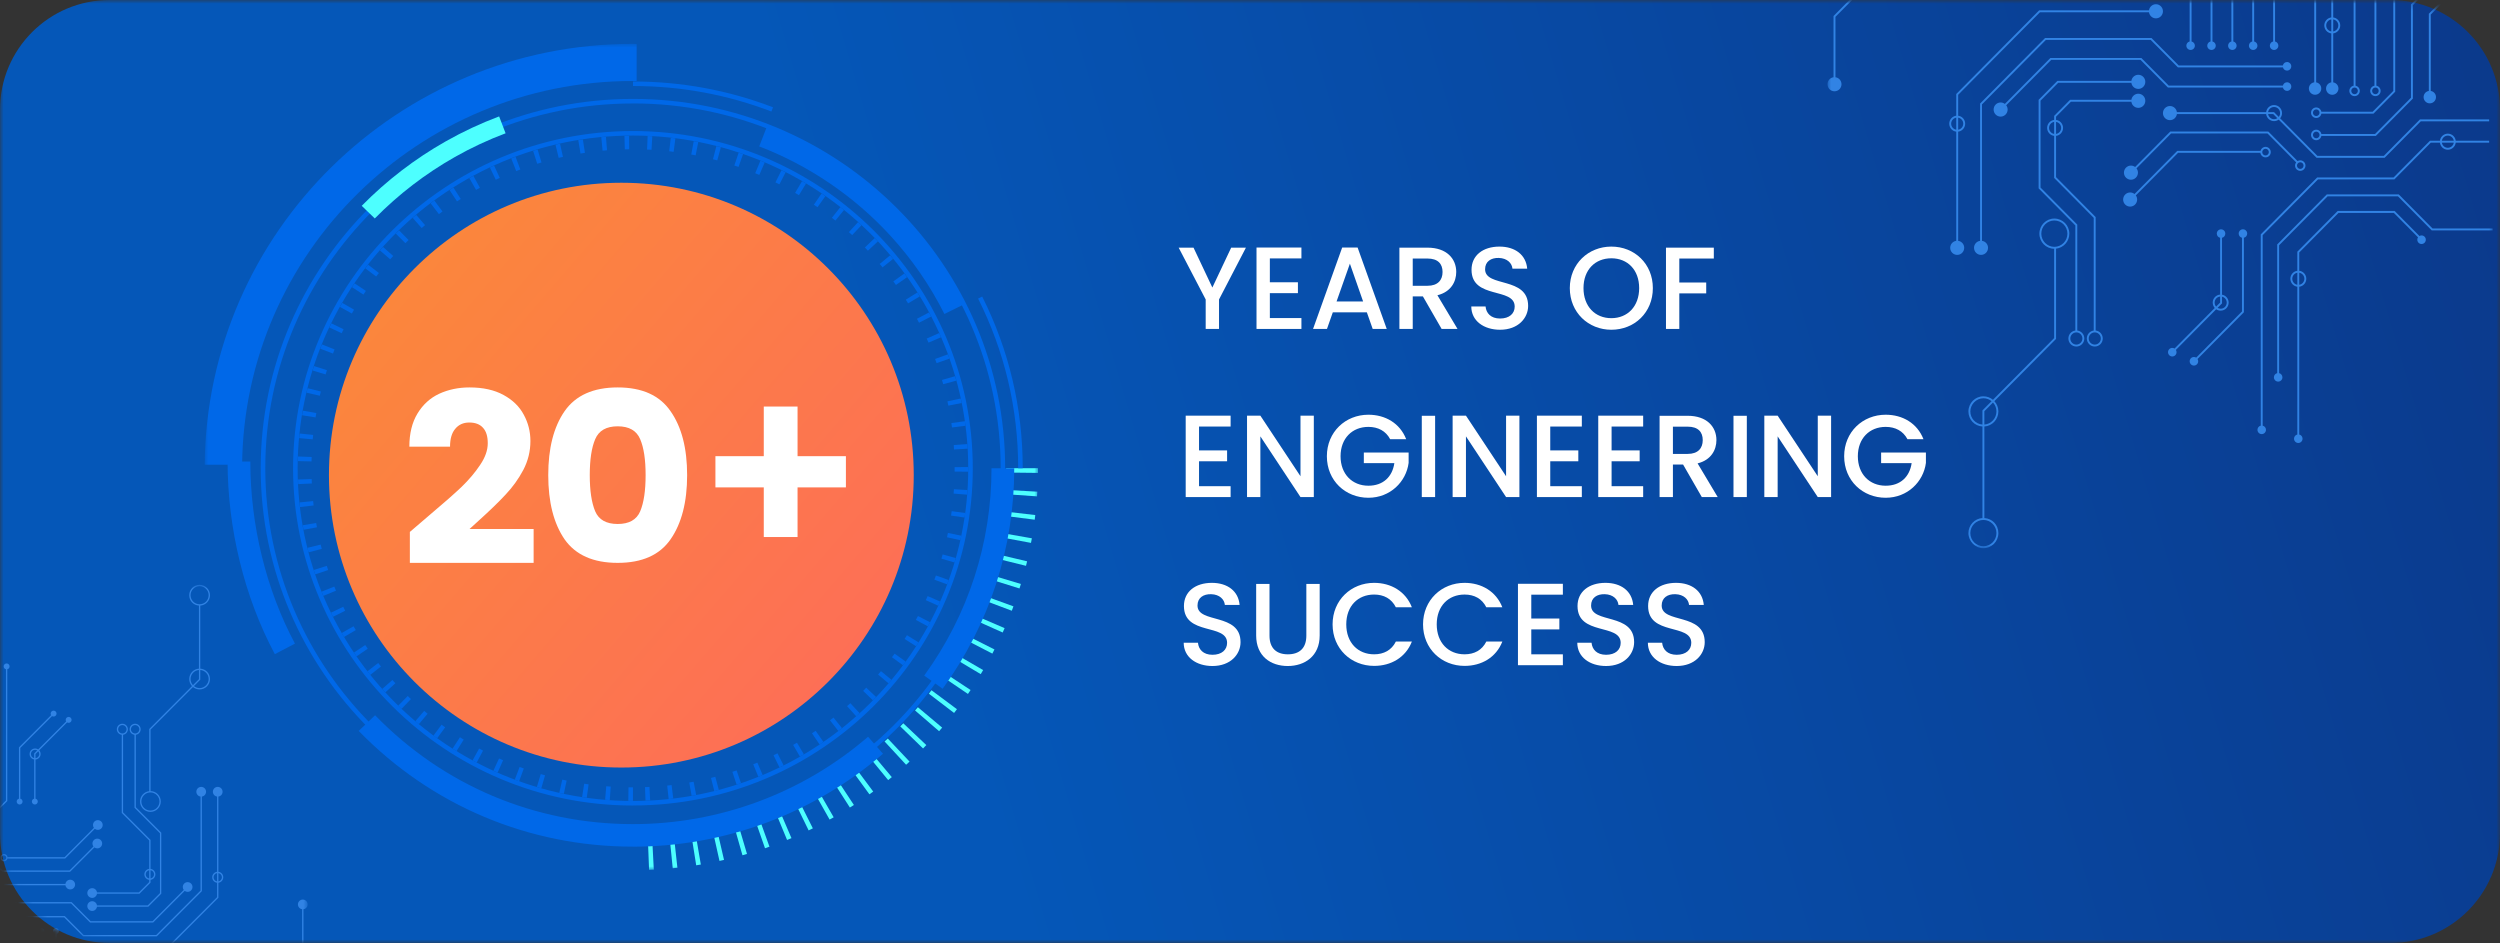
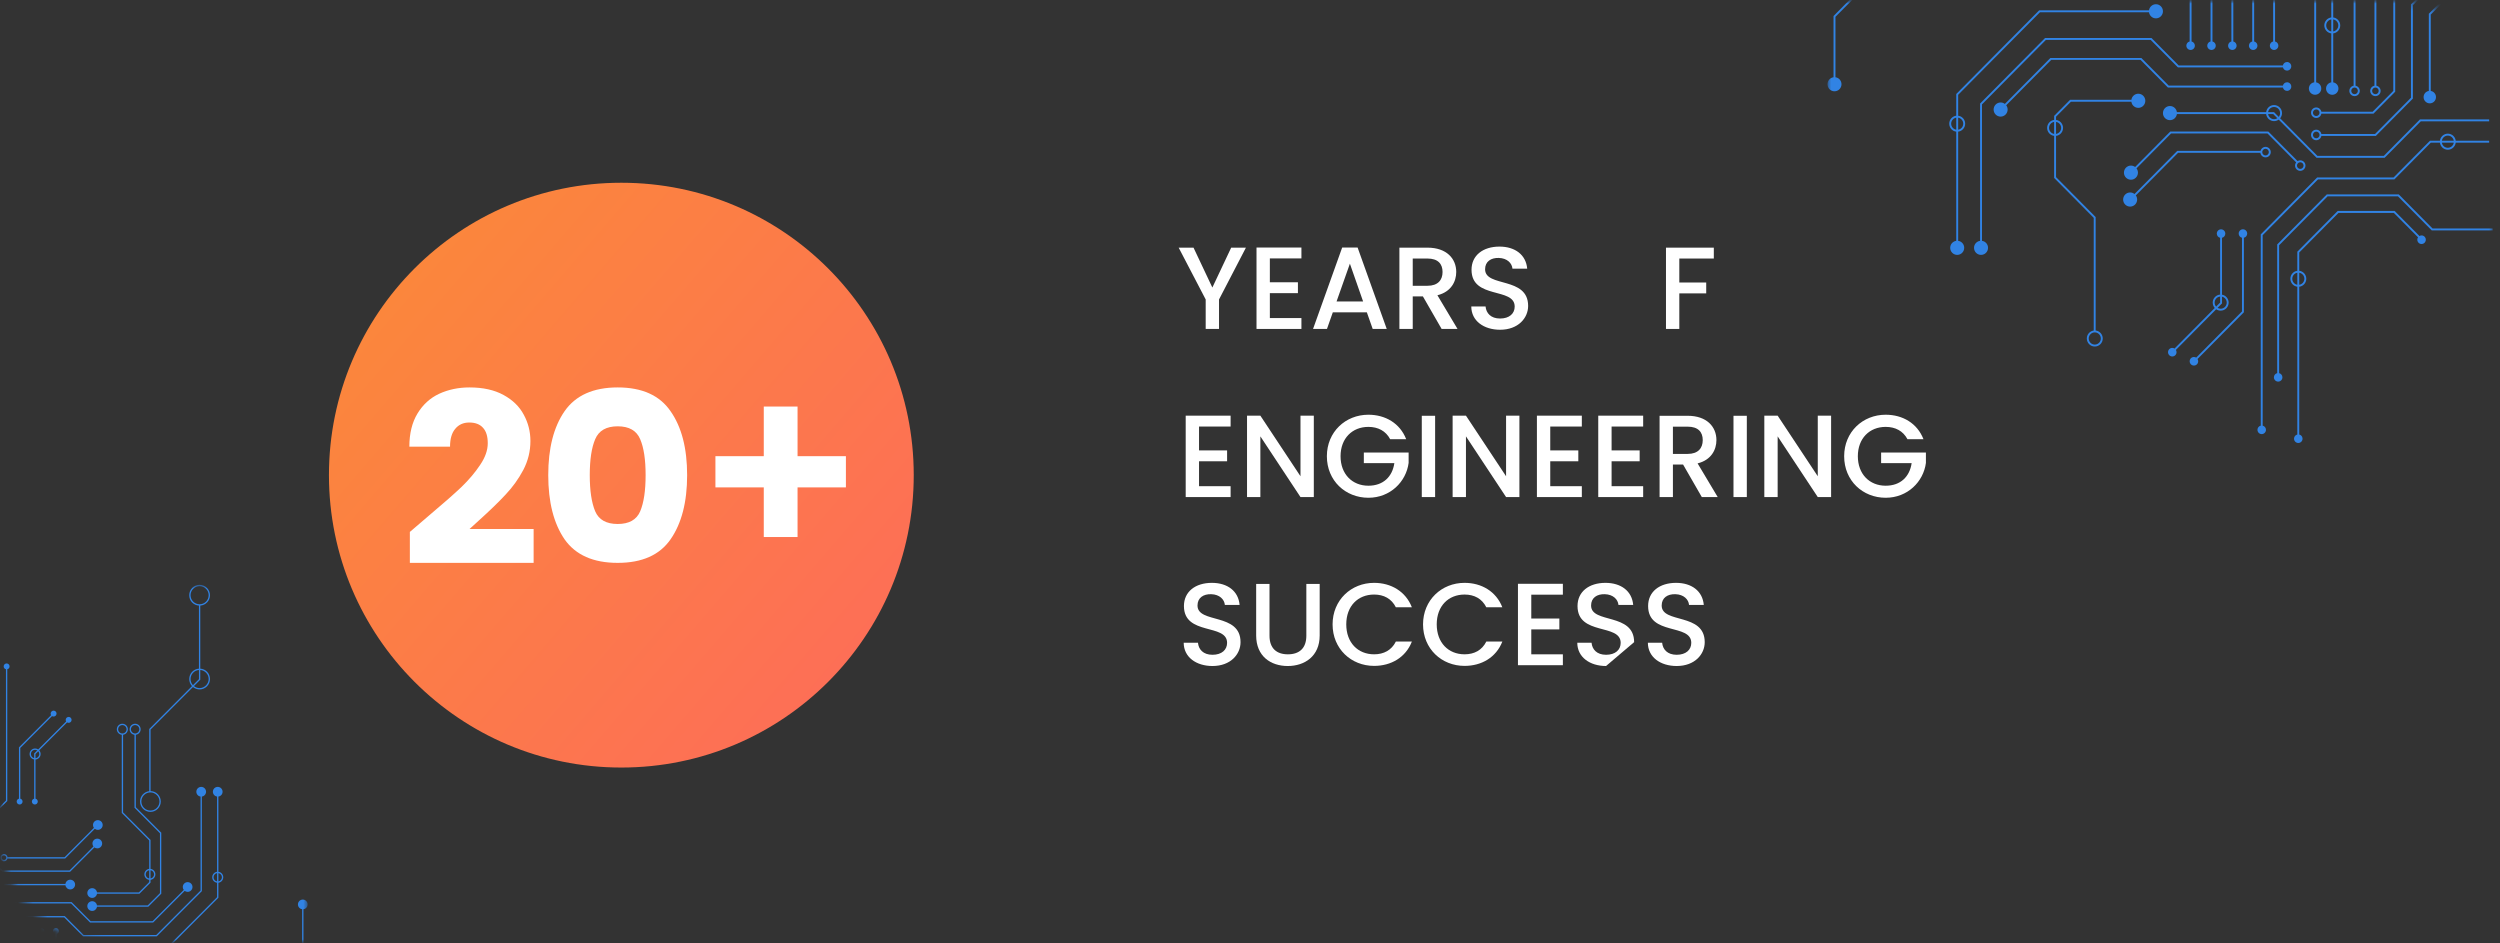
<svg xmlns="http://www.w3.org/2000/svg" width="342" height="129" viewBox="0 0 342 129" fill="none">
  <rect x="0" y="0" width="342" height="129" fill="#333333" stroke="none" />
  <g clip-path="url(#clip0_5166_3440)">
    <mask id="mask0_5166_3440" style="mask-type:luminance" maskUnits="userSpaceOnUse" x="0" y="0" width="342" height="129">
      <path d="M342 0H0V129H342V0Z" fill="white" />
    </mask>
    <g mask="url(#mask0_5166_3440)">
-       <path d="M0 15C0 6.716 6.716 0 15 0H327C335.284 0 342 6.716 342 15V114C342 122.284 335.284 129 327 129H15C6.716 129 0 122.284 0 114V15Z" fill="url(#paint0_linear_5166_3440)" />
      <mask id="mask1_5166_3440" style="mask-type:alpha" maskUnits="userSpaceOnUse" x="0" y="0" width="342" height="129">
        <path d="M0 15C0 6.716 6.716 0 15 0H327C335.284 0 342 6.716 342 15V114C342 122.284 335.284 129 327 129H15C6.716 129 0 122.284 0 114V15Z" fill="#0557B8" />
      </mask>
      <g mask="url(#mask1_5166_3440)">
        <mask id="mask2_5166_3440" style="mask-type:luminance" maskUnits="userSpaceOnUse" x="-21" y="80" width="64" height="62">
          <path d="M42.088 80H-21V142H42.088V80Z" fill="white" />
        </mask>
        <g mask="url(#mask2_5166_3440)">
          <path d="M0.814 109.505L-4.428 114.759H-11.673L-15.128 118.223H-15.995C-16.04 117.848 -16.359 117.557 -16.744 117.557C-17.13 117.557 -17.449 117.848 -17.494 118.223H-20.664V118.405H-17.494C-17.449 118.78 -17.131 119.072 -16.745 119.072C-16.359 119.072 -16.04 118.78 -15.995 118.405H-15.053L-11.597 114.942H-4.352L-4.325 114.915L0.997 109.58V91.556C1.176 91.515 1.309 91.355 1.309 91.162C1.309 90.939 1.129 90.758 0.906 90.758C0.683 90.758 0.502 90.939 0.502 91.162C0.502 91.355 0.636 91.515 0.815 91.556L0.814 109.505ZM-17.31 118.406H-16.18C-16.224 118.679 -16.46 118.889 -16.745 118.889C-17.03 118.889 -17.266 118.679 -17.31 118.406ZM-16.18 118.223H-17.31C-17.266 117.949 -17.03 117.74 -16.745 117.74C-16.46 117.74 -16.224 117.949 -16.18 118.223Z" fill="#3183E4" />
          <path d="M-10.753 116.797L-14.181 120.233H-20.664V120.416H-14.105L-10.677 116.98H-4.371L-0.84 120.519C-0.952 120.651 -1.02 120.822 -1.02 121.008C-1.02 121.426 -0.681 121.766 -0.265 121.766C0.121 121.766 0.44 121.475 0.485 121.1H8.951C8.996 121.425 9.273 121.675 9.609 121.675C9.976 121.675 10.273 121.377 10.273 121.009C10.273 120.641 9.976 120.343 9.609 120.343C9.273 120.343 8.995 120.593 8.951 120.918H0.485C0.44 120.543 0.121 120.252 -0.265 120.252C-0.429 120.252 -0.582 120.305 -0.706 120.395L-4.295 116.797H-10.753ZM0.3 120.917H-0.186L-0.576 120.526C-0.486 120.468 -0.38 120.434 -0.265 120.434C0.02 120.434 0.256 120.644 0.3 120.917ZM-0.711 120.649L-0.261 121.1H0.3C0.256 121.374 0.02 121.583 -0.265 121.583C-0.581 121.583 -0.838 121.325 -0.838 121.008C-0.838 120.872 -0.791 120.748 -0.711 120.649Z" fill="#3183E4" />
          <path d="M2.776 109.259C2.955 109.3 3.088 109.461 3.088 109.653C3.088 109.876 2.908 110.058 2.685 110.058C2.462 110.058 2.281 109.876 2.281 109.653C2.281 109.461 2.415 109.301 2.594 109.259V102.241L6.991 97.833C6.952 97.771 6.929 97.698 6.929 97.619C6.929 97.396 7.11 97.215 7.333 97.215C7.556 97.215 7.736 97.396 7.736 97.619C7.736 97.843 7.556 98.024 7.333 98.024C7.254 98.024 7.181 98.001 7.119 97.962L2.776 102.316V109.259Z" fill="#3183E4" />
          <path d="M21.882 122.182L20.207 123.861H13.267C13.223 123.536 12.946 123.286 12.61 123.286C12.243 123.286 11.945 123.584 11.945 123.952C11.945 124.32 12.243 124.618 12.61 124.618C12.946 124.618 13.223 124.368 13.267 124.043H20.283L22.064 122.258V113.914L18.581 110.422V100.516C18.953 100.469 19.241 100.151 19.241 99.766C19.241 99.348 18.901 99.008 18.485 99.008C18.068 99.008 17.729 99.348 17.729 99.766C17.729 100.154 18.022 100.474 18.398 100.518V110.498L21.881 113.99L21.882 122.182ZM18.485 100.34C18.169 100.34 17.912 100.082 17.912 99.766C17.912 99.449 18.169 99.191 18.485 99.191C18.801 99.191 19.059 99.449 19.059 99.766C19.059 100.082 18.801 100.34 18.485 100.34Z" fill="#3183E4" />
          <path d="M20.598 99.802L26.399 93.986C26.646 94.192 26.962 94.315 27.306 94.315C28.089 94.315 28.727 93.677 28.727 92.891C28.727 92.107 28.138 91.519 27.397 91.471V82.844C28.138 82.797 28.727 82.178 28.727 81.424C28.727 80.669 28.09 80 27.307 80C26.524 80 25.886 80.639 25.886 81.424C25.886 82.209 26.475 82.797 27.215 82.844V91.471C26.475 91.518 25.886 92.137 25.886 92.891C25.886 93.265 26.031 93.606 26.267 93.86L20.416 99.726V108.23C19.708 108.31 19.156 108.914 19.156 109.644C19.156 110.429 19.794 111.068 20.577 111.068C21.36 111.068 21.997 110.429 21.997 109.644C21.997 108.859 21.371 108.232 20.598 108.221V99.802ZM20.577 108.403C21.259 108.403 21.815 108.959 21.815 109.644C21.815 110.328 21.259 110.885 20.577 110.885C19.894 110.885 19.339 110.328 19.339 109.644C19.339 108.959 19.894 108.403 20.577 108.403ZM27.216 91.654V92.91L26.396 93.731C26.193 93.51 26.069 93.215 26.069 92.891C26.069 92.238 26.576 91.701 27.216 91.654ZM27.307 82.665C26.624 82.665 26.069 82.108 26.069 81.424C26.069 80.739 26.624 80.183 27.307 80.183C27.99 80.183 28.545 80.739 28.545 81.424C28.545 82.108 27.99 82.665 27.307 82.665ZM26.53 93.856L27.398 92.986V91.654C28.038 91.701 28.544 92.238 28.544 92.891C28.544 93.544 27.989 94.132 27.307 94.132C27.012 94.132 26.742 94.028 26.53 93.856Z" fill="#3183E4" />
          <path d="M29.877 122.809V120.761C30.25 120.715 30.541 120.396 30.541 120.009C30.541 119.623 30.25 119.303 29.877 119.258V108.97C30.201 108.925 30.45 108.647 30.45 108.311C30.45 107.943 30.153 107.645 29.786 107.645C29.419 107.645 29.121 107.943 29.121 108.311C29.121 108.647 29.371 108.925 29.695 108.97V119.258C29.321 119.303 29.03 119.623 29.03 120.009C29.03 120.396 29.321 120.715 29.695 120.761V122.733L21.936 130.51H11.595C11.551 130.185 11.274 129.935 10.938 129.935C10.571 129.935 10.273 130.233 10.273 130.601C10.273 130.969 10.571 131.267 10.938 131.267C11.274 131.267 11.551 131.017 11.595 130.692H22.011L29.877 122.808L29.877 122.809ZM29.694 119.442V120.576C29.421 120.532 29.212 120.295 29.212 120.01C29.212 119.724 29.421 119.486 29.694 119.442ZM29.877 120.576V119.442C30.149 119.486 30.359 119.723 30.359 120.009C30.359 120.295 30.149 120.532 29.877 120.576Z" fill="#3183E4" />
          <path d="M0.833 136.804C0.833 136.725 0.856 136.652 0.895 136.59L-0.359 135.333V127.756C-0.538 127.714 -0.672 127.554 -0.672 127.362C-0.672 127.138 -0.491 126.957 -0.268 126.957C-0.045 126.957 0.135 127.138 0.135 127.362C0.135 127.554 0.002 127.714 -0.177 127.756V135.257L1.023 136.46C1.085 136.421 1.158 136.399 1.236 136.399C1.459 136.399 1.64 136.58 1.64 136.803C1.64 137.026 1.459 137.208 1.236 137.208C1.014 137.208 0.833 137.026 0.833 136.803L0.833 136.804Z" fill="#3183E4" />
          <path d="M-1.495 123.911C-1.718 123.911 -1.898 123.73 -1.898 123.506C-1.898 123.283 -1.718 123.102 -1.495 123.102C-1.303 123.102 -1.143 123.236 -1.102 123.415H9.801L12.4 126.02H20.873L25.14 121.743C25.055 121.631 25.004 121.493 25.004 121.342C25.004 120.974 25.302 120.676 25.669 120.676C26.036 120.676 26.333 120.974 26.333 121.342C26.333 121.71 26.036 122.008 25.669 122.008C25.518 122.008 25.38 121.957 25.268 121.872L20.948 126.203H12.324L9.726 123.598H-1.102C-1.143 123.777 -1.303 123.911 -1.495 123.911Z" fill="#3183E4" />
          <path d="M-2.747 116.554C-2.655 116.554 -2.568 116.528 -2.494 116.484L0.282 119.266H9.581L12.914 115.926C13.024 116.009 13.161 116.059 13.31 116.059C13.677 116.059 13.975 115.761 13.975 115.393C13.975 115.025 13.677 114.727 13.31 114.727C12.943 114.727 12.646 115.025 12.646 115.393C12.646 115.545 12.697 115.686 12.784 115.798L9.506 119.084H0.357L-2.357 116.363C-2.292 116.279 -2.252 116.173 -2.252 116.059C-2.252 115.785 -2.474 115.563 -2.747 115.563C-3.02 115.563 -3.242 115.785 -3.242 116.059C-3.242 116.332 -3.02 116.554 -2.747 116.554ZM-2.747 116.372C-2.919 116.372 -3.06 116.231 -3.06 116.058C-3.06 115.885 -2.919 115.745 -2.747 115.745C-2.575 115.745 -2.435 115.886 -2.435 116.058C-2.435 116.231 -2.575 116.372 -2.747 116.372Z" fill="#3183E4" />
          <path d="M-1.495 125.821C-1.718 125.821 -1.898 125.639 -1.898 125.416C-1.898 125.193 -1.718 125.012 -1.495 125.012C-1.307 125.012 -1.149 125.141 -1.104 125.315H8.854L11.437 127.904H21.374L27.434 121.83V108.97C27.11 108.925 26.86 108.647 26.86 108.311C26.86 107.943 27.158 107.645 27.525 107.645C27.892 107.645 28.189 107.943 28.189 108.311C28.189 108.647 27.939 108.925 27.616 108.97V121.906L21.45 128.087H11.361L8.778 125.498H-1.099C-1.137 125.682 -1.3 125.821 -1.495 125.821Z" fill="#3183E4" />
          <path d="M2.818 136.804C2.818 136.725 2.84 136.652 2.879 136.59L1.625 135.333V127.756C1.446 127.714 1.312 127.554 1.312 127.362C1.312 127.138 1.493 126.957 1.716 126.957C1.939 126.957 2.12 127.138 2.12 127.362C2.12 127.554 1.986 127.714 1.807 127.756V135.257L3.007 136.46C3.069 136.421 3.142 136.399 3.221 136.399C3.444 136.399 3.624 136.58 3.624 136.803C3.624 137.026 3.444 137.208 3.221 137.208C2.998 137.208 2.817 137.026 2.817 136.803L2.818 136.804Z" fill="#3183E4" />
          <path d="M4.794 136.804C4.794 136.725 4.817 136.652 4.856 136.59L3.602 135.333V127.756C3.423 127.714 3.289 127.554 3.289 127.362C3.289 127.138 3.47 126.957 3.693 126.957C3.915 126.957 4.096 127.138 4.096 127.362C4.096 127.554 3.963 127.714 3.784 127.756V135.257L4.984 136.46C5.046 136.421 5.119 136.399 5.197 136.399C5.42 136.399 5.601 136.58 5.601 136.803C5.601 137.026 5.42 137.208 5.197 137.208C4.975 137.208 4.794 137.026 4.794 136.803L4.794 136.804Z" fill="#3183E4" />
          <path d="M6.771 136.804C6.771 136.725 6.793 136.652 6.832 136.59L5.578 135.333V127.756C5.399 127.714 5.266 127.554 5.266 127.362C5.266 127.138 5.446 126.957 5.669 126.957C5.892 126.957 6.073 127.138 6.073 127.362C6.073 127.554 5.939 127.714 5.76 127.756V135.257L6.96 136.46C7.022 136.421 7.095 136.399 7.174 136.399C7.397 136.399 7.578 136.58 7.578 136.803C7.578 137.026 7.397 137.208 7.174 137.208C6.951 137.208 6.77 137.026 6.77 136.803L6.771 136.804Z" fill="#3183E4" />
          <path d="M8.747 136.804C8.747 136.725 8.77 136.652 8.809 136.59L7.555 135.333V127.756C7.376 127.714 7.242 127.554 7.242 127.362C7.242 127.138 7.423 126.957 7.646 126.957C7.869 126.957 8.049 127.138 8.049 127.362C8.049 127.554 7.916 127.714 7.737 127.756V135.257L8.937 136.46C8.999 136.421 9.072 136.399 9.15 136.399C9.373 136.399 9.554 136.58 9.554 136.803C9.554 137.026 9.373 137.208 9.15 137.208C8.928 137.208 8.747 137.026 8.747 136.803L8.747 136.804Z" fill="#3183E4" />
          <path d="M12.609 122.834C12.945 122.834 13.223 122.583 13.267 122.259H19.081L20.593 120.743V120.363C20.967 120.317 21.258 119.998 21.258 119.611C21.258 119.225 20.967 118.905 20.593 118.86V114.897L16.838 111.133V100.516C17.207 100.466 17.494 100.149 17.494 99.766C17.494 99.348 17.155 99.008 16.738 99.008C16.321 99.008 15.982 99.348 15.982 99.766C15.982 100.155 16.278 100.477 16.656 100.518V111.209L20.411 114.973V118.86C20.037 118.905 19.746 119.225 19.746 119.612C19.746 119.998 20.037 120.318 20.411 120.363V120.668L19.006 122.076H13.267C13.223 121.751 12.946 121.501 12.61 121.501C12.243 121.501 11.945 121.799 11.945 122.167C11.945 122.535 12.243 122.833 12.61 122.833L12.609 122.834ZM16.738 100.341C16.422 100.341 16.165 100.083 16.165 99.766C16.165 99.449 16.422 99.191 16.738 99.191C17.054 99.191 17.312 99.449 17.312 99.766C17.312 100.083 17.054 100.341 16.738 100.341ZM20.411 119.045V120.178C20.138 120.134 19.929 119.897 19.929 119.612C19.929 119.326 20.138 119.089 20.411 119.045ZM20.593 120.178V119.045C20.866 119.089 21.075 119.326 21.075 119.612C21.075 119.897 20.866 120.134 20.593 120.178Z" fill="#3183E4" />
          <path d="M12.844 113.249L8.838 117.265H1.032C1 117.022 0.793 116.833 0.542 116.833C0.269 116.833 0.047 117.056 0.047 117.329C0.047 117.603 0.269 117.826 0.542 117.826C0.774 117.826 0.969 117.664 1.022 117.447H8.913L8.94 117.421L12.969 113.382C13.083 113.473 13.226 113.527 13.384 113.527C13.751 113.527 14.048 113.229 14.048 112.861C14.048 112.493 13.751 112.195 13.384 112.195C13.017 112.195 12.719 112.493 12.719 112.861C12.719 113.006 12.766 113.14 12.844 113.249ZM0.855 117.329C0.855 117.502 0.714 117.643 0.542 117.643C0.37 117.643 0.23 117.502 0.23 117.329C0.23 117.157 0.37 117.016 0.542 117.016C0.714 117.016 0.855 117.157 0.855 117.329Z" fill="#3183E4" />
          <path d="M5.364 102.645L9.178 98.822C9.24 98.861 9.313 98.883 9.392 98.883C9.615 98.883 9.795 98.702 9.795 98.479C9.795 98.255 9.615 98.074 9.392 98.074C9.169 98.074 8.988 98.255 8.988 98.479C8.988 98.558 9.011 98.63 9.05 98.693L5.228 102.524C5.106 102.441 4.96 102.392 4.803 102.392C4.386 102.392 4.047 102.732 4.047 103.15C4.047 103.524 4.319 103.835 4.675 103.896V109.259C4.496 109.3 4.362 109.461 4.362 109.653C4.362 109.876 4.543 110.057 4.766 110.057C4.989 110.057 5.169 109.876 5.169 109.653C5.169 109.461 5.036 109.3 4.857 109.259V103.905C5.248 103.876 5.558 103.549 5.558 103.15C5.558 102.956 5.484 102.779 5.364 102.645ZM4.857 103.722V103.153L5.235 102.774C5.322 102.875 5.375 103.006 5.375 103.149C5.375 103.448 5.147 103.694 4.857 103.722ZM5.095 102.656L4.674 103.078V103.71C4.42 103.651 4.229 103.423 4.229 103.149C4.229 102.833 4.486 102.575 4.802 102.575C4.909 102.575 5.009 102.605 5.095 102.656Z" fill="#3183E4" />
          <path d="M35.939 133.816C36.325 133.816 36.643 133.524 36.688 133.149H38.525L41.514 130.153V124.384C41.838 124.339 42.087 124.061 42.087 123.725C42.087 123.357 41.79 123.059 41.423 123.059C41.056 123.059 40.758 123.357 40.758 123.725C40.758 124.061 41.008 124.339 41.332 124.384V130.078L38.45 132.967H36.689C36.644 132.592 36.325 132.301 35.939 132.301C35.554 132.301 35.235 132.592 35.19 132.967H26.072C26.027 132.642 25.75 132.392 25.415 132.392C25.047 132.392 24.75 132.69 24.75 133.058C24.75 133.426 25.047 133.724 25.415 133.724C25.75 133.724 26.028 133.474 26.072 133.149H35.19C35.235 133.524 35.554 133.815 35.939 133.815L35.939 133.816ZM36.504 132.967H35.373C35.417 132.693 35.654 132.483 35.938 132.483C36.224 132.483 36.46 132.693 36.504 132.967ZM35.939 133.633C35.654 133.633 35.417 133.423 35.374 133.149H36.505C36.461 133.423 36.224 133.633 35.939 133.633Z" fill="#3183E4" />
        </g>
        <mask id="mask3_5166_3440" style="mask-type:luminance" maskUnits="userSpaceOnUse" x="250" y="-15" width="91" height="90">
          <path d="M250 75H341V-15H250V75Z" fill="white" />
        </mask>
        <g mask="url(#mask3_5166_3440)">
          <path d="M309.535 32.172L317.096 24.545H327.546L332.53 19.517H333.78C333.846 20.061 334.305 20.484 334.862 20.484C335.418 20.484 335.878 20.061 335.943 19.517H340.516V19.252H335.944C335.879 18.708 335.419 18.285 334.862 18.285C334.306 18.285 333.846 18.708 333.781 19.252H332.422L327.437 24.28H316.986L316.947 24.319L309.271 32.062V58.227C309.013 58.286 308.82 58.52 308.82 58.798C308.82 59.123 309.081 59.386 309.402 59.386C309.724 59.386 309.985 59.123 309.985 58.798C309.985 58.52 309.792 58.287 309.534 58.227L309.535 32.172ZM335.678 19.252H334.047C334.11 18.854 334.451 18.55 334.862 18.55C335.273 18.55 335.614 18.854 335.678 19.252ZM334.047 19.517H335.678C335.614 19.914 335.273 20.218 334.862 20.218C334.451 20.218 334.11 19.914 334.047 19.517Z" fill="#3183E4" />
          <path d="M326.22 21.584L331.164 16.597H340.516V16.331H331.055L326.11 21.319H317.014L311.921 16.182C312.083 15.99 312.181 15.742 312.181 15.471C312.181 14.864 311.692 14.371 311.091 14.371C310.534 14.371 310.074 14.794 310.009 15.338H297.798C297.733 14.867 297.334 14.504 296.849 14.504C296.32 14.504 295.891 14.936 295.891 15.47C295.891 16.005 296.32 16.437 296.849 16.437C297.334 16.437 297.734 16.074 297.798 15.603H310.009C310.074 16.146 310.534 16.57 311.091 16.57C311.328 16.57 311.548 16.492 311.727 16.361L316.905 21.584H326.219L326.22 21.584ZM310.276 15.603H310.977L311.539 16.171C311.41 16.255 311.257 16.305 311.091 16.305C310.68 16.305 310.339 16 310.276 15.603ZM311.735 15.993L311.086 15.338H310.276C310.339 14.941 310.68 14.636 311.091 14.636C311.547 14.636 311.918 15.011 311.918 15.471C311.918 15.669 311.849 15.85 311.735 15.993Z" fill="#3183E4" />
          <path d="M330.082 0.705L333.601 -2.844H338.749V-3.109H333.492L329.819 0.595V13.373L324.907 18.329H317.563C317.501 17.995 317.211 17.742 316.862 17.742C316.469 17.742 316.148 18.065 316.148 18.462C316.148 18.859 316.469 19.182 316.862 19.182C317.211 19.182 317.502 18.928 317.563 18.595H325.016L330.082 13.484V0.705ZM317.313 18.461C317.313 18.712 317.111 18.916 316.862 18.916C316.614 18.916 316.411 18.712 316.411 18.461C316.411 18.211 316.614 18.006 316.862 18.006C317.111 18.006 317.313 18.21 317.313 18.461Z" fill="#3183E4" />
          <path d="M327.665 -0.065L332.693 -5.137H338.748V-5.402H332.584L327.402 -0.175V12.436L324.575 15.288H317.563C317.501 14.954 317.21 14.701 316.862 14.701C316.468 14.701 316.148 15.024 316.148 15.421C316.148 15.818 316.468 16.141 316.862 16.141C317.211 16.141 317.501 15.888 317.563 15.554H324.684L327.665 12.546V-0.065ZM317.312 15.421C317.312 15.671 317.11 15.876 316.861 15.876C316.613 15.876 316.41 15.671 316.41 15.421C316.41 15.17 316.613 14.966 316.861 14.966C317.11 14.966 317.312 15.17 317.312 15.421Z" fill="#3183E4" />
          <path d="M325.088 -0.753L332.106 -7.832H338.744V-8.098H331.997L331.958 -8.059L324.825 -0.863V11.724C324.494 11.786 324.242 12.079 324.242 12.431C324.242 12.828 324.563 13.151 324.956 13.151C325.35 13.151 325.67 12.828 325.67 12.431C325.67 12.079 325.419 11.786 325.088 11.724V-0.753ZM324.956 11.976C325.205 11.976 325.407 12.18 325.407 12.431C325.407 12.681 325.205 12.886 324.956 12.886C324.708 12.886 324.505 12.682 324.505 12.431C324.505 12.18 324.708 11.976 324.956 11.976Z" fill="#3183E4" />
          <path d="M322.236 -1.239L331.444 -10.528H338.746V-10.793H331.336L331.297 -10.754L321.973 -1.348V11.725C321.642 11.787 321.391 12.081 321.391 12.432C321.391 12.829 321.711 13.152 322.105 13.152C322.499 13.152 322.819 12.829 322.819 12.432C322.819 12.08 322.568 11.787 322.237 11.725V-1.239H322.236ZM322.104 11.977C322.353 11.977 322.555 12.181 322.555 12.432C322.555 12.682 322.353 12.887 322.104 12.887C321.856 12.887 321.653 12.683 321.653 12.432C321.653 12.181 321.856 11.977 322.104 11.977Z" fill="#3183E4" />
          <path d="M315.927 -15H315.664V-5.497L318.92 -2.212V2.387C318.381 2.453 317.962 2.917 317.962 3.478C317.962 4.039 318.381 4.503 318.92 4.569V11.268C318.515 11.331 318.204 11.684 318.204 12.112C318.204 12.584 318.584 12.967 319.052 12.967C319.521 12.967 319.9 12.584 319.9 12.112C319.9 11.684 319.59 11.331 319.184 11.268V4.569C319.723 4.503 320.143 4.039 320.143 3.478C320.143 2.917 319.723 2.453 319.184 2.387V-2.323L315.928 -5.607V-15H315.927ZM319.183 4.301V2.655C319.577 2.719 319.879 3.063 319.879 3.478C319.879 3.892 319.577 4.237 319.183 4.301ZM318.92 2.655V4.301C318.527 4.237 318.225 3.893 318.225 3.478C318.225 3.063 318.527 2.719 318.92 2.655Z" fill="#3183E4" />
          <path d="M316.85 -1.11V11.266C317.247 11.337 317.55 11.687 317.55 12.108C317.55 12.58 317.17 12.963 316.702 12.963C316.233 12.963 315.854 12.58 315.854 12.108C315.854 11.675 316.173 11.318 316.587 11.261V-1L313.492 -4.122V-15.004H313.755V-4.232L316.85 -1.11Z" fill="#3183E4" />
          <path d="M318.419 26.855L311.784 33.549V51.045C312.042 51.105 312.235 51.338 312.235 51.617C312.235 51.941 311.974 52.204 311.652 52.204C311.331 52.204 311.07 51.941 311.07 51.617C311.07 51.338 311.263 51.105 311.521 51.045V33.439L318.272 26.629L318.311 26.59H328.147L332.77 31.253H340.996V31.518H332.661L328.038 26.855H318.419Z" fill="#3183E4" />
          <path d="M306.703 32.526C306.445 32.467 306.252 32.233 306.252 31.954C306.252 31.63 306.513 31.367 306.834 31.367C307.155 31.367 307.416 31.63 307.416 31.954C307.416 32.233 307.224 32.466 306.965 32.526V42.715L300.623 49.112C300.679 49.202 300.712 49.309 300.712 49.423C300.712 49.747 300.451 50.01 300.13 50.01C299.808 50.01 299.547 49.747 299.547 49.423C299.547 49.099 299.808 48.836 300.13 48.836C300.243 48.836 300.348 48.868 300.438 48.925L306.703 42.605V32.526Z" fill="#3183E4" />
-           <path d="M279.146 13.766L281.561 11.33H291.572C291.636 11.801 292.035 12.164 292.52 12.164C293.049 12.164 293.478 11.731 293.478 11.197C293.478 10.663 293.049 10.23 292.52 10.23C292.035 10.23 291.636 10.594 291.572 11.065H281.452L278.883 13.657V25.769L283.907 30.838V45.217C283.371 45.286 282.955 45.748 282.955 46.306C282.955 46.913 283.445 47.406 284.046 47.406C284.647 47.406 285.136 46.913 285.136 46.306C285.136 45.743 284.713 45.277 284.171 45.215V30.727L279.146 25.659V13.766ZM284.045 45.472C284.501 45.472 284.872 45.847 284.872 46.306C284.872 46.767 284.501 47.141 284.045 47.141C283.589 47.141 283.218 46.767 283.218 46.306C283.218 45.847 283.589 45.472 284.045 45.472Z" fill="#3183E4" />
-           <path d="M281.005 46.252L272.637 54.694C272.282 54.396 271.826 54.216 271.329 54.216C270.2 54.216 269.281 55.144 269.281 56.283C269.281 57.422 270.129 58.276 271.198 58.345V70.868C270.13 70.936 269.281 71.835 269.281 72.93C269.281 74.025 270.199 74.997 271.329 74.997C272.458 74.997 273.377 74.069 273.377 72.93C273.377 71.79 272.529 70.937 271.461 70.868V58.346C272.529 58.277 273.377 57.379 273.377 56.284C273.377 55.74 273.168 55.246 272.828 54.877L281.268 46.362V34.018C282.289 33.902 283.085 33.025 283.085 31.965C283.085 30.826 282.166 29.898 281.036 29.898C279.907 29.898 278.988 30.826 278.988 31.965C278.988 33.105 279.89 34.014 281.005 34.031V46.252ZM281.036 33.767C280.051 33.767 279.251 32.959 279.251 31.965C279.251 30.972 280.051 30.164 281.036 30.164C282.021 30.164 282.822 30.972 282.822 31.965C282.822 32.959 282.021 33.767 281.036 33.767ZM271.46 58.079V56.256L272.642 55.064C272.935 55.385 273.114 55.813 273.114 56.283C273.114 57.232 272.384 58.011 271.461 58.079L271.46 58.079ZM271.328 71.129C272.313 71.129 273.114 71.936 273.114 72.93C273.114 73.923 272.313 74.731 271.328 74.731C270.343 74.731 269.542 73.923 269.542 72.93C269.542 71.936 270.343 71.129 271.328 71.129ZM272.449 54.883L271.197 56.146V58.079C270.274 58.011 269.543 57.232 269.543 56.284C269.543 55.335 270.344 54.482 271.329 54.482C271.753 54.482 272.142 54.633 272.449 54.883Z" fill="#3183E4" />
          <path d="M267.614 12.857V15.83C267.075 15.895 266.656 16.359 266.656 16.921C266.656 17.482 267.075 17.946 267.614 18.011V32.946C267.147 33.011 266.787 33.413 266.787 33.902C266.787 34.436 267.216 34.869 267.745 34.869C268.275 34.869 268.704 34.436 268.704 33.902C268.704 33.413 268.344 33.01 267.877 32.946V18.011C268.416 17.946 268.835 17.482 268.835 16.921C268.835 16.359 268.416 15.895 267.877 15.83V12.967L279.068 1.677H293.984C294.048 2.149 294.448 2.512 294.932 2.512C295.462 2.512 295.891 2.079 295.891 1.545C295.891 1.011 295.462 0.578 294.932 0.578C294.448 0.578 294.048 0.941 293.984 1.413H278.959L267.614 12.858V12.857ZM267.877 17.743V16.097C268.271 16.161 268.573 16.505 268.573 16.92C268.573 17.335 268.271 17.679 267.877 17.743ZM267.614 16.097V17.743C267.221 17.679 266.919 17.335 266.919 16.921C266.919 16.506 267.221 16.161 267.614 16.097Z" fill="#3183E4" />
          <path d="M309.508 -7.461C309.508 -7.346 309.475 -7.241 309.419 -7.15L311.228 -5.326V5.674C311.486 5.734 311.679 5.967 311.679 6.246C311.679 6.57 311.418 6.833 311.097 6.833C310.775 6.833 310.514 6.57 310.514 6.246C310.514 5.967 310.707 5.734 310.965 5.674V-5.215L309.234 -6.962C309.145 -6.905 309.039 -6.872 308.926 -6.872C308.605 -6.872 308.344 -7.135 308.344 -7.46C308.344 -7.784 308.605 -8.047 308.926 -8.047C309.248 -8.047 309.508 -7.784 309.508 -7.46V-7.461Z" fill="#3183E4" />
          <path d="M312.867 11.256C313.189 11.256 313.449 11.52 313.449 11.844C313.449 12.168 313.189 12.431 312.867 12.431C312.591 12.431 312.36 12.237 312.3 11.976H296.573L292.824 8.194H280.603L274.449 14.403C274.57 14.566 274.644 14.767 274.644 14.986C274.644 15.52 274.215 15.953 273.685 15.953C273.156 15.953 272.727 15.52 272.727 14.986C272.727 14.452 273.156 14.019 273.685 14.019C273.902 14.019 274.102 14.092 274.263 14.216L280.494 7.93H292.934L296.682 11.711H312.3C312.36 11.451 312.591 11.256 312.867 11.256Z" fill="#3183E4" />
          <path d="M314.406 60.6C314.727 60.6 314.988 60.337 314.988 60.013C314.988 59.734 314.796 59.501 314.537 59.441V39.225C315.079 39.161 315.501 38.697 315.501 38.133C315.501 37.57 315.079 37.105 314.537 37.042V34.541L319.907 29.125H327.476L330.786 32.464C330.724 32.558 330.687 32.671 330.687 32.793C330.687 33.117 330.948 33.38 331.269 33.38C331.591 33.38 331.851 33.117 331.851 32.793C331.851 32.468 331.591 32.205 331.269 32.205C331.164 32.205 331.065 32.234 330.979 32.284L327.585 28.859H319.798L314.274 34.432V37.043C313.738 37.111 313.32 37.574 313.32 38.133C313.32 38.693 313.737 39.156 314.274 39.224V59.441C314.016 59.501 313.823 59.734 313.823 60.013C313.823 60.337 314.084 60.6 314.405 60.6H314.406ZM314.274 37.312V38.956C313.883 38.89 313.583 38.547 313.583 38.134C313.583 37.721 313.883 37.378 314.274 37.312ZM314.537 38.958V37.311C314.933 37.372 315.238 37.718 315.238 38.134C315.238 38.551 314.933 38.895 314.537 38.958Z" fill="#3183E4" />
          <path d="M331.547 13.284C331.547 12.857 331.858 12.504 332.263 12.44V1.882L334.787 -0.664H338.746V-0.399H334.896L332.526 1.992V12.44C332.932 12.504 333.243 12.857 333.243 13.284C333.243 13.757 332.863 14.139 332.395 14.139C331.926 14.139 331.547 13.757 331.547 13.284Z" fill="#3183E4" />
          <path d="M314.675 21.933C314.541 21.933 314.417 21.971 314.31 22.035L310.306 17.996H296.892L292.085 22.845C291.925 22.724 291.728 22.652 291.513 22.652C290.984 22.652 290.555 23.085 290.555 23.619C290.555 24.153 290.984 24.586 291.513 24.586C292.043 24.586 292.472 24.153 292.472 23.619C292.472 23.397 292.397 23.194 292.273 23.031L297.001 18.261H310.196L314.112 22.211C314.017 22.333 313.961 22.486 313.961 22.652C313.961 23.049 314.281 23.372 314.675 23.372C315.068 23.372 315.389 23.049 315.389 22.652C315.389 22.255 315.068 21.933 314.675 21.933ZM314.675 22.198C314.923 22.198 315.126 22.402 315.126 22.653C315.126 22.904 314.923 23.108 314.675 23.108C314.426 23.108 314.224 22.904 314.224 22.653C314.224 22.402 314.426 22.198 314.675 22.198Z" fill="#3183E4" />
          <path d="M312.864 8.485C313.186 8.485 313.446 8.748 313.446 9.072C313.446 9.396 313.186 9.659 312.864 9.659C312.593 9.659 312.366 9.472 312.301 9.218H297.937L294.211 5.46H279.877L271.137 14.277V32.946C271.604 33.011 271.964 33.414 271.964 33.902C271.964 34.437 271.535 34.869 271.005 34.869C270.476 34.869 270.047 34.437 270.047 33.902C270.047 33.414 270.407 33.01 270.874 32.946V14.167L279.768 5.195H294.32L298.046 8.954H312.294C312.348 8.686 312.583 8.485 312.864 8.485Z" fill="#3183E4" />
          <path d="M306.647 -7.461C306.647 -7.346 306.615 -7.241 306.559 -7.15L308.367 -5.326V5.674C308.625 5.734 308.818 5.967 308.818 6.246C308.818 6.57 308.557 6.833 308.236 6.833C307.915 6.833 307.654 6.57 307.654 6.246C307.654 5.967 307.846 5.734 308.105 5.674V-5.215L306.374 -6.962C306.284 -6.905 306.179 -6.872 306.066 -6.872C305.744 -6.872 305.484 -7.135 305.484 -7.46C305.484 -7.784 305.744 -8.047 306.066 -8.047C306.387 -8.047 306.648 -7.784 306.648 -7.46L306.647 -7.461Z" fill="#3183E4" />
          <path d="M303.797 -7.461C303.797 -7.346 303.764 -7.241 303.708 -7.15L305.517 -5.326V5.674C305.775 5.734 305.968 5.967 305.968 6.246C305.968 6.57 305.707 6.833 305.386 6.833C305.064 6.833 304.803 6.57 304.803 6.246C304.803 5.967 304.996 5.734 305.254 5.674V-5.215L303.523 -6.962C303.434 -6.905 303.328 -6.872 303.215 -6.872C302.894 -6.872 302.633 -7.135 302.633 -7.46C302.633 -7.784 302.894 -8.047 303.215 -8.047C303.537 -8.047 303.797 -7.784 303.797 -7.46V-7.461Z" fill="#3183E4" />
          <path d="M300.945 -7.461C300.945 -7.346 300.913 -7.241 300.857 -7.15L302.665 -5.326V5.674C302.923 5.734 303.116 5.967 303.116 6.246C303.116 6.57 302.855 6.833 302.534 6.833C302.213 6.833 301.952 6.57 301.952 6.246C301.952 5.967 302.144 5.734 302.403 5.674V-5.215L300.672 -6.962C300.582 -6.905 300.477 -6.872 300.364 -6.872C300.042 -6.872 299.781 -7.135 299.781 -7.46C299.781 -7.784 300.042 -8.047 300.364 -8.047C300.685 -8.047 300.946 -7.784 300.946 -7.46L300.945 -7.461Z" fill="#3183E4" />
          <path d="M298.086 -7.461C298.086 -7.346 298.053 -7.241 297.997 -7.15L299.806 -5.326V5.674C300.064 5.734 300.257 5.967 300.257 6.246C300.257 6.57 299.996 6.833 299.675 6.833C299.353 6.833 299.092 6.57 299.092 6.246C299.092 5.967 299.285 5.734 299.543 5.674V-5.215L297.812 -6.962C297.723 -6.905 297.617 -6.872 297.504 -6.872C297.183 -6.872 296.922 -7.135 296.922 -7.46C296.922 -7.784 297.183 -8.047 297.504 -8.047C297.826 -8.047 298.086 -7.784 298.086 -7.46V-7.461Z" fill="#3183E4" />
          <path d="M292.522 12.82C292.037 12.82 291.637 13.184 291.573 13.655H283.186L281.005 15.854V16.407C280.466 16.473 280.047 16.937 280.047 17.498C280.047 18.059 280.466 18.523 281.005 18.589V24.341L286.422 29.805V45.217C285.889 45.289 285.476 45.749 285.476 46.306C285.476 46.913 285.965 47.406 286.566 47.406C287.167 47.406 287.656 46.913 287.656 46.306C287.656 45.741 287.23 45.273 286.685 45.213V29.695L281.268 24.231V18.588C281.807 18.523 282.227 18.059 282.227 17.497C282.227 16.936 281.807 16.472 281.268 16.407V15.964L283.295 13.92H291.573C291.637 14.391 292.036 14.755 292.521 14.755C293.05 14.755 293.479 14.322 293.479 13.788C293.479 13.254 293.05 12.821 292.521 12.821L292.522 12.82ZM286.566 45.471C287.022 45.471 287.393 45.846 287.393 46.306C287.393 46.766 287.022 47.14 286.566 47.14C286.11 47.14 285.739 46.766 285.739 46.306C285.739 45.846 286.11 45.471 286.566 45.471ZM281.268 18.32V16.675C281.662 16.739 281.964 17.083 281.964 17.497C281.964 17.912 281.662 18.256 281.268 18.32ZM281.005 16.675V18.32C280.612 18.256 280.31 17.912 280.31 17.497C280.31 17.083 280.612 16.739 281.005 16.675Z" fill="#3183E4" />
          <path d="M292.182 26.733L297.961 20.904H309.219C309.265 21.256 309.564 21.53 309.927 21.53C310.32 21.53 310.641 21.207 310.641 20.81C310.641 20.413 310.32 20.09 309.927 20.09C309.592 20.09 309.311 20.324 309.234 20.639H297.852L297.813 20.678L292.001 26.541C291.837 26.408 291.63 26.329 291.403 26.329C290.874 26.329 290.445 26.762 290.445 27.296C290.445 27.83 290.874 28.263 291.403 28.263C291.933 28.263 292.362 27.83 292.362 27.296C292.362 27.086 292.294 26.892 292.182 26.733ZM309.475 20.81C309.475 20.559 309.678 20.355 309.926 20.355C310.175 20.355 310.377 20.559 310.377 20.81C310.377 21.061 310.175 21.265 309.926 21.265C309.678 21.265 309.475 21.061 309.475 20.81Z" fill="#3183E4" />
          <path d="M302.978 42.131L297.476 47.681C297.387 47.624 297.281 47.591 297.168 47.591C296.847 47.591 296.586 47.854 296.586 48.179C296.586 48.503 296.847 48.766 297.168 48.766C297.49 48.766 297.75 48.503 297.75 48.179C297.75 48.064 297.718 47.959 297.662 47.868L303.175 42.307C303.35 42.427 303.561 42.498 303.788 42.498C304.389 42.498 304.878 42.005 304.878 41.398C304.878 40.855 304.485 40.404 303.972 40.315V32.53C304.23 32.47 304.423 32.237 304.423 31.958C304.423 31.634 304.162 31.371 303.841 31.371C303.52 31.371 303.259 31.634 303.259 31.958C303.259 32.237 303.451 32.47 303.71 32.53V40.302C303.146 40.343 302.699 40.818 302.699 41.398C302.699 41.68 302.805 41.936 302.978 42.131ZM303.71 40.568V41.393L303.164 41.943C303.038 41.797 302.962 41.607 302.962 41.398C302.962 40.965 303.291 40.609 303.71 40.568ZM303.367 42.114L303.973 41.503V40.586C304.34 40.67 304.616 41.002 304.616 41.398C304.616 41.858 304.244 42.233 303.788 42.233C303.634 42.233 303.49 42.19 303.366 42.115L303.367 42.114Z" fill="#3183E4" />
          <path d="M258.869 -3.125C258.312 -3.125 257.852 -2.702 257.787 -2.158H255.138L250.827 2.191V10.566C250.36 10.631 250 11.034 250 11.523C250 12.057 250.429 12.49 250.958 12.49C251.488 12.49 251.917 12.057 251.917 11.523C251.917 11.034 251.557 10.631 251.09 10.566V2.301L255.247 -1.893H257.787C257.852 -1.349 258.312 -0.926 258.868 -0.926C259.424 -0.926 259.884 -1.349 259.949 -1.893H273.101C273.165 -1.421 273.565 -1.058 274.049 -1.058C274.579 -1.058 275.008 -1.491 275.008 -2.025C275.008 -2.559 274.579 -2.992 274.049 -2.992C273.565 -2.992 273.165 -2.629 273.101 -2.158H259.949C259.884 -2.701 259.424 -3.124 258.868 -3.124L258.869 -3.125ZM258.053 -1.893H259.685C259.621 -1.496 259.28 -1.191 258.869 -1.191C258.458 -1.191 258.116 -1.496 258.053 -1.893ZM258.869 -2.86C259.28 -2.86 259.621 -2.555 259.684 -2.158H258.053C258.116 -2.555 258.458 -2.86 258.869 -2.86Z" fill="#3183E4" />
        </g>
      </g>
      <mask id="mask4_5166_3440" style="mask-type:luminance" maskUnits="userSpaceOnUse" x="28" y="6" width="114" height="113">
-         <path d="M142 6H28V119H142V6Z" fill="white" />
-       </mask>
+         </mask>
      <g mask="url(#mask4_5166_3440)">
        <path d="M86.585 114.585C58.511 114.585 35.664 91.921 35.664 64.058C35.664 36.196 58.511 13.531 86.585 13.531C114.659 13.531 137.506 36.196 137.506 64.058C137.506 91.921 114.665 114.585 86.585 114.585ZM86.585 14.155C58.854 14.149 36.292 36.541 36.292 64.058C36.292 91.575 58.854 113.967 86.591 113.967C114.329 113.967 136.89 91.581 136.89 64.058C136.89 36.535 114.323 14.149 86.585 14.149V14.155ZM86.585 110.195C60.95 110.195 40.094 89.501 40.094 64.064C40.094 38.628 60.95 17.927 86.585 17.927C112.22 17.927 133.076 38.622 133.076 64.058C133.076 89.494 112.22 110.189 86.585 110.189V110.195ZM86.585 18.544C61.293 18.544 40.716 38.961 40.716 64.058C40.716 89.155 61.293 109.572 86.585 109.572C111.878 109.572 132.454 89.155 132.454 64.058C132.454 38.961 111.878 18.544 86.585 18.544Z" fill="#0068E8" />
        <path d="M86.587 100.719C66.216 100.719 49.641 84.272 49.641 64.059C49.641 43.846 66.216 27.398 86.587 27.398C106.958 27.398 123.533 43.846 123.533 64.059C123.533 84.272 106.958 100.719 86.587 100.719ZM86.587 28.01C66.558 28.01 50.263 44.179 50.263 64.053C50.263 83.926 66.558 100.096 86.587 100.096C106.616 100.096 122.911 83.926 122.911 64.053C122.911 44.179 106.616 28.01 86.587 28.01Z" fill="#4DFFFF" />
        <path d="M124.54 64.059H120.807C120.807 45.34 105.457 30.103 86.586 30.103V26.398C107.511 26.398 124.54 43.29 124.54 64.059Z" fill="#4DFFFF" />
        <path d="M86.588 109.561C86.376 109.561 86.165 109.561 85.953 109.561L85.978 107.708C86.183 107.708 86.382 107.708 86.588 107.708V109.561ZM88.305 109.53L88.237 107.678C88.442 107.671 88.641 107.659 88.846 107.653L88.94 109.505C88.728 109.517 88.517 109.523 88.305 109.53ZM83.415 109.456C83.203 109.443 82.991 109.425 82.78 109.406L82.935 107.56C83.141 107.579 83.34 107.591 83.545 107.603L83.415 109.449V109.456ZM91.472 109.307L91.273 107.468C91.472 107.449 91.677 107.424 91.876 107.4L92.1 109.239C91.889 109.264 91.684 109.289 91.472 109.307ZM80.26 109.135C80.048 109.104 79.843 109.073 79.632 109.042L79.918 107.214C80.117 107.245 80.316 107.276 80.521 107.301L80.266 109.135H80.26ZM94.614 108.869L94.291 107.048C94.49 107.011 94.689 106.974 94.888 106.937L95.236 108.758C95.031 108.795 94.82 108.838 94.614 108.875V108.869ZM77.13 108.597C76.925 108.554 76.713 108.511 76.508 108.462L76.919 106.653C77.118 106.696 77.317 106.739 77.516 106.782L77.13 108.597ZM97.719 108.215L97.265 106.418C97.464 106.369 97.657 106.319 97.856 106.27L98.335 108.06C98.13 108.116 97.924 108.165 97.719 108.215ZM74.05 107.844C73.845 107.789 73.646 107.727 73.441 107.665L73.976 105.893C74.169 105.949 74.361 106.004 74.561 106.06L74.05 107.844ZM100.768 107.344L100.189 105.585C100.382 105.523 100.575 105.455 100.768 105.393L101.371 107.147C101.172 107.214 100.973 107.282 100.768 107.344ZM71.02 106.875C70.821 106.801 70.622 106.733 70.423 106.653L71.082 104.918C71.275 104.992 71.462 105.06 71.655 105.128L71.02 106.869V106.875ZM103.742 106.27L103.045 104.554C103.232 104.479 103.418 104.405 103.605 104.325L104.333 106.029C104.14 106.109 103.941 106.19 103.748 106.27H103.742ZM68.071 105.696C67.878 105.609 67.685 105.523 67.492 105.436L68.27 103.757C68.457 103.844 68.637 103.924 68.824 104.004L68.071 105.696ZM106.635 104.986L105.82 103.319C106 103.232 106.181 103.14 106.361 103.053L107.201 104.708C107.015 104.801 106.822 104.893 106.635 104.986ZM65.209 104.319C65.022 104.22 64.835 104.121 64.649 104.023L65.545 102.399C65.725 102.498 65.9 102.59 66.08 102.683L65.209 104.319ZM109.435 103.51L108.502 101.905C108.676 101.806 108.85 101.701 109.024 101.602L109.976 103.195C109.796 103.3 109.615 103.405 109.429 103.51H109.435ZM62.453 102.751C62.272 102.64 62.092 102.529 61.911 102.411L62.919 100.855C63.087 100.967 63.261 101.071 63.436 101.176L62.453 102.751ZM112.123 101.849L111.078 100.312C111.246 100.201 111.414 100.084 111.582 99.972L112.646 101.497C112.471 101.615 112.297 101.732 112.123 101.849ZM59.808 100.997C59.634 100.874 59.466 100.75 59.298 100.627L60.405 99.139C60.567 99.256 60.735 99.38 60.897 99.497L59.802 100.997H59.808ZM114.686 100.003L113.542 98.54C113.703 98.417 113.859 98.293 114.021 98.164L115.184 99.608C115.016 99.738 114.854 99.868 114.686 99.997V100.003ZM57.301 99.065C57.139 98.929 56.977 98.793 56.815 98.657L58.029 97.25C58.184 97.379 58.34 97.509 58.495 97.639L57.301 99.065ZM117.125 97.985L115.881 96.602C116.03 96.466 116.18 96.33 116.329 96.194L117.592 97.559C117.437 97.701 117.281 97.843 117.119 97.985H117.125ZM54.93 96.972C54.775 96.83 54.625 96.682 54.476 96.534L55.782 95.213C55.926 95.355 56.075 95.496 56.218 95.632L54.93 96.972ZM119.415 95.805L118.077 94.515C118.221 94.373 118.357 94.225 118.501 94.076L119.857 95.355C119.714 95.509 119.564 95.657 119.415 95.805ZM52.709 94.719C52.566 94.564 52.423 94.41 52.286 94.249L53.679 93.021C53.816 93.169 53.953 93.323 54.09 93.472L52.709 94.719ZM121.549 93.478L120.124 92.28C120.255 92.126 120.386 91.971 120.516 91.817L121.954 92.996C121.817 93.157 121.68 93.317 121.543 93.478H121.549ZM50.656 92.323C50.525 92.156 50.394 91.996 50.264 91.829L51.738 90.699C51.863 90.86 51.987 91.02 52.111 91.175L50.649 92.329L50.656 92.323ZM123.522 91.008L122.022 89.909C122.14 89.749 122.265 89.582 122.383 89.421L123.901 90.502C123.777 90.675 123.652 90.841 123.528 91.014L123.522 91.008ZM48.77 89.792C48.652 89.619 48.534 89.446 48.416 89.273L49.965 88.242C50.077 88.409 50.189 88.576 50.307 88.742L48.77 89.792ZM125.32 88.403L123.746 87.409C123.858 87.236 123.963 87.069 124.069 86.896L125.656 87.872C125.544 88.051 125.432 88.23 125.32 88.403ZM47.065 87.137C46.96 86.958 46.854 86.773 46.748 86.594L48.366 85.674C48.465 85.847 48.571 86.02 48.671 86.192L47.065 87.137ZM126.931 85.686L125.289 84.803C125.388 84.624 125.482 84.445 125.575 84.266L127.23 85.124C127.13 85.31 127.031 85.495 126.931 85.68V85.686ZM45.553 84.377C45.46 84.192 45.367 84.001 45.273 83.816L46.953 83.007C47.041 83.186 47.134 83.371 47.221 83.55L45.553 84.377ZM128.35 82.865L126.651 82.099C126.738 81.914 126.819 81.729 126.9 81.544L128.611 82.291C128.524 82.482 128.437 82.673 128.35 82.871V82.865ZM44.234 81.519C44.154 81.328 44.073 81.13 43.998 80.939L45.734 80.247C45.809 80.432 45.883 80.618 45.964 80.803L44.241 81.513L44.234 81.519ZM129.569 79.945L127.821 79.296C127.89 79.105 127.964 78.913 128.033 78.728L129.787 79.352C129.719 79.549 129.644 79.747 129.569 79.945ZM43.121 78.574C43.052 78.376 42.984 78.173 42.922 77.975L44.701 77.407C44.763 77.599 44.825 77.79 44.894 77.981L43.127 78.574H43.121ZM130.577 76.95L128.786 76.425C128.842 76.234 128.898 76.043 128.954 75.845L130.752 76.345C130.696 76.549 130.633 76.753 130.577 76.95ZM42.212 75.555C42.156 75.351 42.106 75.147 42.057 74.944L43.867 74.499C43.917 74.697 43.967 74.894 44.017 75.086L42.212 75.555ZM131.374 73.9L129.551 73.499C129.594 73.302 129.638 73.104 129.675 72.906L131.505 73.283C131.461 73.487 131.417 73.697 131.374 73.9ZM41.522 72.48C41.484 72.27 41.447 72.067 41.41 71.857L43.251 71.542C43.289 71.74 43.32 71.937 43.357 72.135L41.522 72.474V72.48ZM131.953 70.801L130.105 70.529C130.136 70.332 130.161 70.134 130.192 69.931L132.04 70.177C132.009 70.387 131.984 70.597 131.953 70.801ZM41.049 69.363C41.024 69.153 40.999 68.943 40.98 68.733L42.834 68.548C42.853 68.745 42.878 68.949 42.903 69.147L41.049 69.363ZM132.313 67.671L130.453 67.523C130.472 67.325 130.484 67.121 130.497 66.924L132.357 67.041C132.345 67.251 132.326 67.461 132.313 67.671ZM40.794 66.226C40.781 66.016 40.775 65.806 40.769 65.597L42.635 65.535C42.642 65.739 42.648 65.936 42.66 66.14L40.794 66.226ZM132.457 64.528L130.59 64.51V63.905L132.457 63.893V64.522V64.528ZM42.617 63.121L40.75 63.078C40.75 62.868 40.763 62.658 40.769 62.448L42.635 62.516C42.629 62.719 42.623 62.917 42.617 63.121ZM130.509 61.491C130.497 61.287 130.484 61.09 130.472 60.886L132.332 60.75C132.345 60.96 132.363 61.17 132.376 61.38L130.509 61.491ZM42.785 60.102L40.924 59.935C40.943 59.725 40.962 59.515 40.986 59.305L42.841 59.497C42.822 59.694 42.797 59.898 42.778 60.102H42.785ZM130.229 58.478C130.204 58.281 130.173 58.077 130.148 57.879L131.996 57.62C132.027 57.83 132.052 58.034 132.083 58.243L130.229 58.478ZM43.164 57.101L41.322 56.805C41.354 56.595 41.391 56.391 41.428 56.181L43.27 56.502C43.233 56.7 43.202 56.898 43.17 57.101H43.164ZM129.731 55.496C129.694 55.299 129.65 55.101 129.607 54.903L131.43 54.514C131.473 54.718 131.517 54.928 131.561 55.132L129.731 55.49V55.496ZM43.749 54.138L41.932 53.718C41.982 53.514 42.032 53.311 42.082 53.107L43.892 53.557C43.842 53.755 43.793 53.947 43.749 54.144V54.138ZM129.028 52.557C128.972 52.36 128.922 52.168 128.86 51.977L130.652 51.465C130.708 51.668 130.77 51.866 130.826 52.07L129.028 52.557ZM44.545 51.224L42.76 50.681C42.822 50.477 42.884 50.279 42.953 50.075L44.726 50.644C44.664 50.835 44.602 51.026 44.539 51.224H44.545ZM128.126 49.674C128.058 49.483 127.989 49.291 127.921 49.106L129.675 48.47C129.75 48.668 129.818 48.865 129.887 49.063L128.126 49.674ZM45.547 48.365L43.805 47.699C43.88 47.501 43.961 47.303 44.041 47.112L45.771 47.803C45.697 47.989 45.622 48.18 45.547 48.365ZM127.018 46.865C126.938 46.68 126.857 46.495 126.776 46.316L128.481 45.562C128.568 45.754 128.649 45.945 128.736 46.137L127.025 46.871L127.018 46.865ZM46.742 45.581L45.05 44.797C45.143 44.605 45.23 44.414 45.323 44.229L47.003 45.044C46.916 45.223 46.829 45.408 46.742 45.587V45.581ZM125.718 44.142C125.625 43.963 125.531 43.784 125.438 43.611L127.087 42.741C127.186 42.926 127.286 43.111 127.379 43.297L125.718 44.149V44.142ZM48.136 42.889L46.505 41.988C46.611 41.803 46.711 41.623 46.816 41.438L48.434 42.364C48.335 42.537 48.235 42.716 48.136 42.889ZM124.231 41.506C124.125 41.333 124.019 41.16 123.914 40.994L125.494 40.012C125.606 40.191 125.718 40.37 125.824 40.549L124.225 41.506H124.231ZM49.71 40.296L48.148 39.284C48.266 39.105 48.378 38.932 48.503 38.759L50.052 39.796C49.94 39.963 49.828 40.129 49.716 40.302L49.71 40.296ZM122.563 38.981C122.445 38.814 122.327 38.654 122.209 38.493L123.721 37.407C123.845 37.573 123.97 37.746 124.088 37.919L122.563 38.987V38.981ZM51.458 37.827L49.971 36.709C50.102 36.542 50.226 36.376 50.357 36.209L51.831 37.345C51.707 37.505 51.583 37.666 51.458 37.827ZM120.728 36.573C120.597 36.419 120.473 36.265 120.342 36.11L121.773 34.925C121.91 35.085 122.041 35.246 122.178 35.413L120.728 36.579V36.573ZM53.381 35.474L51.975 34.258C52.111 34.097 52.255 33.943 52.398 33.783L53.791 35.017C53.654 35.166 53.524 35.32 53.387 35.468L53.381 35.474ZM118.731 34.295C118.594 34.147 118.451 33.999 118.314 33.857L119.658 32.573C119.807 32.727 119.95 32.875 120.093 33.029L118.731 34.295ZM55.459 33.264L54.14 31.955C54.289 31.807 54.438 31.659 54.594 31.511L55.895 32.838C55.751 32.98 55.602 33.122 55.459 33.264ZM116.578 32.159C116.429 32.023 116.279 31.887 116.13 31.752L117.387 30.381C117.542 30.523 117.698 30.665 117.853 30.807L116.578 32.159ZM57.68 31.196L56.454 29.8C56.616 29.665 56.772 29.529 56.934 29.393L58.147 30.801C57.991 30.93 57.836 31.06 57.686 31.196H57.68ZM114.276 30.171C114.12 30.041 113.958 29.918 113.803 29.794L114.96 28.337C115.128 28.467 115.29 28.597 115.458 28.733L114.282 30.171H114.276ZM60.038 29.288L58.912 27.813C59.08 27.683 59.248 27.559 59.422 27.436L60.53 28.93C60.368 29.047 60.206 29.171 60.045 29.294L60.038 29.288ZM111.843 28.35C111.675 28.232 111.507 28.121 111.339 28.004L112.39 26.473C112.565 26.59 112.739 26.714 112.913 26.831L111.837 28.343L111.843 28.35ZM62.521 27.547L61.494 25.997C61.669 25.88 61.849 25.769 62.029 25.658L63.031 27.22C62.863 27.325 62.689 27.436 62.521 27.547ZM109.292 26.695C109.118 26.59 108.943 26.485 108.769 26.386L109.715 24.787C109.895 24.892 110.082 25.003 110.263 25.108L109.298 26.695H109.292ZM65.122 25.979L64.207 24.361C64.394 24.256 64.574 24.158 64.761 24.059L65.651 25.689C65.47 25.788 65.296 25.88 65.122 25.979ZM106.629 25.22C106.448 25.127 106.268 25.034 106.081 24.948L106.909 23.287C107.102 23.38 107.288 23.479 107.475 23.571L106.623 25.22H106.629ZM67.822 24.59L67.019 22.917C67.212 22.83 67.399 22.738 67.592 22.651L68.37 24.337C68.183 24.423 68.002 24.503 67.822 24.59ZM103.873 23.929C103.686 23.849 103.499 23.769 103.313 23.695L104.022 21.985C104.221 22.065 104.414 22.145 104.613 22.231L103.873 23.929ZM70.616 23.398L69.938 21.676C70.137 21.602 70.33 21.521 70.529 21.453L71.182 23.188C70.989 23.262 70.802 23.33 70.616 23.404V23.398ZM101.035 22.836C100.842 22.768 100.65 22.707 100.457 22.639L101.048 20.879C101.247 20.947 101.452 21.015 101.651 21.083L101.035 22.83V22.836ZM73.49 22.398L72.93 20.632C73.129 20.571 73.335 20.509 73.54 20.447L74.075 22.225C73.882 22.281 73.689 22.343 73.49 22.404V22.398ZM98.123 21.941C97.93 21.886 97.731 21.836 97.532 21.787L97.999 19.99C98.204 20.04 98.41 20.095 98.615 20.151L98.123 21.935V21.941ZM76.427 21.596L75.992 19.793C76.197 19.743 76.402 19.694 76.608 19.651L77.012 21.46C76.813 21.503 76.614 21.546 76.421 21.596H76.427ZM95.162 21.25C94.963 21.213 94.763 21.176 94.564 21.139L94.9 19.317C95.112 19.354 95.317 19.398 95.523 19.435L95.162 21.25ZM79.414 21.003L79.109 19.175C79.32 19.138 79.526 19.107 79.737 19.077L80.017 20.91C79.818 20.941 79.613 20.972 79.414 21.003ZM92.156 20.768C91.957 20.744 91.752 20.719 91.553 20.694L91.758 18.854C91.97 18.879 92.181 18.904 92.393 18.928L92.156 20.768ZM82.431 20.614L82.257 18.768C82.469 18.749 82.68 18.731 82.892 18.712L83.041 20.558C82.836 20.577 82.637 20.589 82.431 20.608V20.614ZM89.126 20.49C88.927 20.478 88.722 20.472 88.517 20.459L88.597 18.607C88.809 18.613 89.02 18.626 89.232 18.638L89.126 20.49ZM85.474 20.435L85.424 18.583C85.636 18.583 85.847 18.57 86.059 18.57L86.078 20.422C85.872 20.422 85.673 20.422 85.468 20.435H85.474Z" fill="#0068E8" />
        <path d="M33.121 63.577C33.413 34.585 57.256 11.081 86.543 11.081C86.724 11.081 86.904 11.093 87.091 11.093V6.012C86.91 6.012 86.73 6 86.543 6C54.431 6 28.286 31.782 28 63.577H33.121Z" fill="#0068E8" />
        <path d="M51.264 29.879L49.484 28.156C52.888 24.693 56.758 21.723 60.983 19.334C63.316 18.012 65.774 16.864 68.281 15.926L69.165 18.235C66.775 19.13 64.442 20.223 62.221 21.482C58.201 23.76 54.512 26.588 51.27 29.885L51.264 29.879Z" fill="#4DFFFF" />
        <path d="M88.793 118.998L88.625 114.676C88.824 114.67 89.023 114.658 89.216 114.652L89.44 118.967C89.222 118.98 89.004 118.986 88.787 118.998H88.793ZM92.028 118.776L91.599 114.473L92.196 114.411L92.669 118.708C92.458 118.733 92.24 118.751 92.028 118.776ZM95.239 118.368L94.561 114.102C94.76 114.071 94.953 114.04 95.146 114.01L95.874 118.27C95.662 118.307 95.444 118.337 95.233 118.375L95.239 118.368ZM98.425 117.776L97.485 113.553L98.07 113.423L99.047 117.634L98.418 117.776H98.425ZM101.567 116.998L100.385 112.837L100.963 112.67L102.189 116.819C101.984 116.88 101.778 116.936 101.573 116.998H101.567ZM104.653 116.041L103.228 111.954C103.415 111.892 103.601 111.824 103.794 111.756L105.263 115.825C105.057 115.899 104.858 115.967 104.653 116.041ZM107.671 114.905L106.016 110.91C106.196 110.836 106.383 110.762 106.563 110.682L108.274 114.658C108.075 114.744 107.876 114.825 107.677 114.905H107.671ZM110.62 113.596L108.722 109.706C108.903 109.62 109.077 109.534 109.257 109.447L111.198 113.318C111.006 113.411 110.813 113.51 110.62 113.602V113.596ZM113.488 112.114L111.36 108.342L111.883 108.052L114.048 111.806C113.862 111.91 113.675 112.015 113.488 112.12V112.114ZM116.263 110.472L113.924 106.823C114.092 106.718 114.26 106.613 114.428 106.502L116.811 110.12C116.63 110.237 116.45 110.355 116.269 110.466L116.263 110.472ZM118.939 108.669L116.388 105.162C116.549 105.045 116.711 104.928 116.867 104.811L119.455 108.286C119.281 108.416 119.107 108.54 118.932 108.663L118.939 108.669ZM121.502 106.718L118.752 103.366C118.908 103.242 119.063 103.113 119.212 102.989L122 106.311C121.832 106.447 121.67 106.582 121.502 106.718ZM123.954 104.619L121.011 101.433L121.452 101.032L124.427 104.187C124.271 104.335 124.109 104.477 123.954 104.619ZM126.274 102.39L123.157 99.371C123.294 99.229 123.431 99.087 123.568 98.945L126.722 101.927C126.573 102.082 126.424 102.236 126.274 102.39ZM128.465 100.026L125.179 97.192C125.31 97.044 125.434 96.896 125.565 96.748L128.888 99.538C128.745 99.705 128.608 99.865 128.465 100.032V100.026ZM130.518 97.532L127.065 94.895C127.183 94.741 127.307 94.581 127.426 94.426L130.91 97.019C130.779 97.192 130.649 97.359 130.518 97.532ZM132.416 94.932L128.819 92.494C128.931 92.333 129.043 92.166 129.149 92.006L132.776 94.395C132.658 94.574 132.534 94.753 132.416 94.932ZM134.164 92.222L130.431 89.999C130.53 89.833 130.636 89.66 130.736 89.487L134.494 91.666C134.382 91.852 134.276 92.037 134.164 92.222ZM135.751 89.413L131.887 87.419L132.16 86.888L136.043 88.845C135.943 89.036 135.85 89.228 135.751 89.413ZM137.163 86.524L133.193 84.752C133.274 84.573 133.355 84.394 133.436 84.208L137.431 85.931C137.343 86.129 137.256 86.326 137.169 86.524H137.163ZM138.407 83.548L134.338 82.017C134.407 81.832 134.481 81.646 134.55 81.461L138.638 82.949C138.563 83.153 138.488 83.35 138.414 83.554L138.407 83.548ZM139.471 80.504L135.315 79.208C135.377 79.016 135.433 78.831 135.489 78.64L139.658 79.887C139.596 80.09 139.534 80.3 139.465 80.504H139.471ZM140.355 77.405L136.13 76.361C136.18 76.17 136.223 75.979 136.273 75.787L140.51 76.787C140.461 76.997 140.411 77.201 140.355 77.411V77.405ZM141.046 74.269L136.765 73.472C136.802 73.281 136.839 73.083 136.871 72.886L141.158 73.639C141.12 73.849 141.083 74.059 141.039 74.269H141.046ZM141.55 71.095L137.231 70.546C137.256 70.348 137.281 70.157 137.306 69.959L141.63 70.459C141.606 70.675 141.581 70.885 141.55 71.101V71.095ZM141.867 67.903L137.524 67.601C137.536 67.403 137.549 67.212 137.561 67.014L141.91 67.261C141.898 67.477 141.886 67.693 141.867 67.903ZM141.998 64.693L137.642 64.644C137.642 64.446 137.642 64.248 137.642 64.051H141.998C141.998 64.267 141.998 64.477 141.998 64.693Z" fill="#4DFFFF" />
        <path d="M37.597 89.489C33.429 81.679 31.133 72.32 31.133 63.133H34.244C34.244 71.826 36.409 80.673 40.348 88.044L37.597 89.489Z" fill="#0068E8" />
        <path d="M86.589 115.82C72.328 115.82 59.007 110.195 49.07 99.99L51.31 97.848C60.65 107.448 73.181 112.739 86.589 112.739C98.405 112.739 109.828 108.491 118.751 100.786L120.792 103.114C111.303 111.313 99.151 115.826 86.589 115.826V115.82Z" fill="#0068E8" />
        <path d="M128.956 94.224L126.43 92.421C132.453 84.111 135.638 74.307 135.638 64.059H138.749C138.749 74.955 135.364 85.383 128.956 94.218V94.224Z" fill="#0068E8" />
        <path d="M139.908 64.058H139.286C139.286 55.915 137.445 48.105 133.805 40.844L134.365 40.566C138.042 47.907 139.908 55.81 139.908 64.052V64.058Z" fill="#0068E8" />
        <path d="M105.521 15.254C99.48 12.939 93.114 11.766 86.594 11.766V11.148C93.195 11.148 99.635 12.334 105.751 14.68L105.527 15.254H105.521Z" fill="#0068E8" />
        <path d="M129.195 42.955C127.242 39.059 124.753 35.454 121.791 32.225C116.857 26.848 110.654 22.631 103.859 20.026L104.979 17.148C112.222 19.927 118.83 24.421 124.087 30.144C127.242 33.583 129.899 37.429 131.977 41.578L129.189 42.955H129.195Z" fill="#0068E8" />
      </g>
      <path d="M164.938 40.967V44.999H166.762V40.967L170.442 33.879H168.426L165.85 39.335L163.274 33.879H161.242L164.938 40.967Z" fill="white" />
      <path d="M178.035 33.863H171.891V44.999H178.035V43.511H173.715V40.103H177.555V38.615H173.715V35.351H178.035V33.863Z" fill="white" />
      <path d="M187.785 44.999H189.705L185.721 33.863H183.609L179.625 44.999H181.529L182.329 42.727H186.985L187.785 44.999ZM186.473 41.239H182.841L184.665 36.071L186.473 41.239Z" fill="white" />
      <path d="M197.342 37.207C197.342 38.311 196.701 39.095 195.277 39.095H193.262V35.367H195.277C196.701 35.367 197.342 36.087 197.342 37.207ZM191.438 33.879V44.999H193.262V40.551H194.654L197.214 44.999H199.389L196.637 40.391C198.509 39.927 199.214 38.519 199.214 37.207C199.214 35.399 197.917 33.879 195.277 33.879H191.438Z" fill="white" />
      <path d="M209.049 41.846C209.049 37.782 203.161 39.35 203.161 36.838C203.161 35.766 203.977 35.254 205.033 35.286C206.185 35.318 206.841 36.006 206.905 36.758H208.921C208.761 34.854 207.257 33.734 205.129 33.734C202.857 33.734 201.305 34.95 201.305 36.902C201.305 40.998 207.209 39.254 207.209 41.942C207.209 42.886 206.489 43.574 205.209 43.574C203.945 43.574 203.305 42.838 203.225 41.926H201.273C201.273 43.894 202.985 45.11 205.209 45.11C207.689 45.11 209.049 43.51 209.049 41.846Z" fill="white" />
-       <path d="M226.11 39.414C226.11 36.086 223.598 33.734 220.43 33.734C217.294 33.734 214.75 36.086 214.75 39.414C214.75 42.758 217.294 45.11 220.43 45.11C223.598 45.11 226.11 42.758 226.11 39.414ZM216.622 39.414C216.622 36.902 218.222 35.334 220.43 35.334C222.638 35.334 224.238 36.902 224.238 39.414C224.238 41.926 222.638 43.526 220.43 43.526C218.222 43.526 216.622 41.926 216.622 39.414Z" fill="white" />
      <path d="M227.906 44.999H229.73V40.135H233.41V38.647H229.73V35.367H234.45V33.879H227.906V44.999Z" fill="white" />
      <path d="M168.347 56.863H162.203V67.999H168.347V66.511H164.027V63.103H167.867V61.615H164.027V58.351H168.347V56.863Z" fill="white" />
      <path d="M177.906 56.863V65.151L172.418 56.863H170.594V67.999H172.418V59.695L177.906 67.999H179.73V56.863H177.906Z" fill="white" />
      <path d="M187.196 56.734C184.06 56.734 181.516 59.086 181.516 62.414C181.516 65.758 184.06 68.094 187.196 68.094C190.188 68.094 192.364 65.902 192.7 63.326V61.902H186.572V63.358H190.748C190.476 65.23 189.212 66.446 187.196 66.446C184.988 66.446 183.388 64.862 183.388 62.414C183.388 59.966 184.988 58.398 187.196 58.398C188.524 58.398 189.58 58.958 190.172 60.078H192.364C191.516 57.902 189.516 56.734 187.196 56.734Z" fill="white" />
      <path d="M194.5 67.999H196.324V56.879H194.5V67.999Z" fill="white" />
      <path d="M206.031 56.863V65.151L200.543 56.863H198.719V67.999H200.543V59.695L206.031 67.999H207.855V56.863H206.031Z" fill="white" />
      <path d="M216.394 56.863H210.25V67.999H216.394V66.511H212.074V63.103H215.914V61.615H212.074V58.351H216.394V56.863Z" fill="white" />
      <path d="M224.785 56.863H218.641V67.999H224.785V66.511H220.465V63.103H224.305V61.615H220.465V58.351H224.785V56.863Z" fill="white" />
      <path d="M232.935 60.207C232.935 61.311 232.295 62.095 230.871 62.095H228.855V58.367H230.871C232.295 58.367 232.935 59.087 232.935 60.207ZM227.031 56.879V67.999H228.855V63.551H230.247L232.807 67.999H234.983L232.231 63.391C234.103 62.927 234.807 61.519 234.807 60.207C234.807 58.399 233.511 56.879 230.871 56.879H227.031Z" fill="white" />
      <path d="M237.141 67.999H238.965V56.879H237.141V67.999Z" fill="white" />
      <path d="M248.671 56.863V65.151L243.183 56.863H241.359V67.999H243.183V59.695L248.671 67.999H250.495V56.863H248.671Z" fill="white" />
      <path d="M257.961 56.734C254.825 56.734 252.281 59.086 252.281 62.414C252.281 65.758 254.825 68.094 257.961 68.094C260.953 68.094 263.129 65.902 263.465 63.326V61.902H257.337V63.358H261.513C261.241 65.23 259.977 66.446 257.961 66.446C255.753 66.446 254.153 64.862 254.153 62.414C254.153 59.966 255.753 58.398 257.961 58.398C259.289 58.398 260.345 58.958 260.937 60.078H263.129C262.281 57.902 260.281 56.734 257.961 56.734Z" fill="white" />
      <path d="M169.706 87.846C169.706 83.782 163.818 85.35 163.818 82.838C163.818 81.766 164.634 81.254 165.69 81.286C166.842 81.318 167.498 82.006 167.562 82.758H169.578C169.418 80.854 167.914 79.734 165.786 79.734C163.514 79.734 161.962 80.95 161.962 82.902C161.962 86.998 167.866 85.254 167.866 87.942C167.866 88.886 167.146 89.574 165.866 89.574C164.602 89.574 163.962 88.838 163.882 87.926H161.93C161.93 89.894 163.642 91.11 165.866 91.11C168.346 91.11 169.706 89.51 169.706 87.846Z" fill="white" />
      <path d="M171.844 86.935C171.844 89.767 173.828 91.111 176.164 91.111C178.484 91.111 180.532 89.767 180.532 86.935V79.879H178.708V86.967C178.708 88.695 177.732 89.511 176.18 89.511C174.644 89.511 173.668 88.695 173.668 86.967V79.879H171.844V86.935Z" fill="white" />
      <path d="M182.297 85.414C182.297 88.758 184.841 91.094 187.977 91.094C190.297 91.094 192.297 89.942 193.145 87.766H190.953C190.361 88.95 189.305 89.51 187.977 89.51C185.769 89.51 184.169 87.926 184.169 85.414C184.169 82.902 185.769 81.334 187.977 81.334C189.305 81.334 190.361 81.894 190.953 83.078H193.145C192.297 80.902 190.297 79.734 187.977 79.734C184.841 79.734 182.297 82.086 182.297 85.414Z" fill="white" />
      <path d="M194.672 85.414C194.672 88.758 197.216 91.094 200.352 91.094C202.672 91.094 204.672 89.942 205.52 87.766H203.328C202.736 88.95 201.68 89.51 200.352 89.51C198.144 89.51 196.544 87.926 196.544 85.414C196.544 82.902 198.144 81.334 200.352 81.334C201.68 81.334 202.736 81.894 203.328 83.078H205.52C204.672 80.902 202.672 79.734 200.352 79.734C197.216 79.734 194.672 82.086 194.672 85.414Z" fill="white" />
      <path d="M213.8 79.863H207.656V90.999H213.8V89.511H209.48V86.103H213.32V84.615H209.48V81.351H213.8V79.863Z" fill="white" />
-       <path d="M223.549 87.846C223.549 83.782 217.661 85.35 217.661 82.838C217.661 81.766 218.477 81.254 219.533 81.286C220.685 81.318 221.341 82.006 221.405 82.758H223.421C223.261 80.854 221.757 79.734 219.629 79.734C217.357 79.734 215.805 80.95 215.805 82.902C215.805 86.998 221.709 85.254 221.709 87.942C221.709 88.886 220.989 89.574 219.709 89.574C218.445 89.574 217.805 88.838 217.725 87.926H215.773C215.773 89.894 217.485 91.11 219.709 91.11C222.189 91.11 223.549 89.51 223.549 87.846Z" fill="white" />
+       <path d="M223.549 87.846C223.549 83.782 217.661 85.35 217.661 82.838C217.661 81.766 218.477 81.254 219.533 81.286C220.685 81.318 221.341 82.006 221.405 82.758H223.421C223.261 80.854 221.757 79.734 219.629 79.734C217.357 79.734 215.805 80.95 215.805 82.902C215.805 86.998 221.709 85.254 221.709 87.942C221.709 88.886 220.989 89.574 219.709 89.574C218.445 89.574 217.805 88.838 217.725 87.926H215.773C215.773 89.894 217.485 91.11 219.709 91.11Z" fill="white" />
      <path d="M233.206 87.846C233.206 83.782 227.318 85.35 227.318 82.838C227.318 81.766 228.134 81.254 229.19 81.286C230.342 81.318 230.998 82.006 231.062 82.758H233.078C232.918 80.854 231.414 79.734 229.286 79.734C227.014 79.734 225.462 80.95 225.462 82.902C225.462 86.998 231.366 85.254 231.366 87.942C231.366 88.886 230.646 89.574 229.366 89.574C228.102 89.574 227.462 88.838 227.382 87.926H225.43C225.43 89.894 227.142 91.11 229.366 91.11C231.846 91.11 233.206 89.51 233.206 87.846Z" fill="white" />
      <path d="M125 65C125 87.091 107.091 105 85 105C62.909 105 45 87.091 45 65C45 42.909 62.909 25 85 25C107.091 25 125 42.909 125 65Z" fill="url(#paint1_linear_5166_3440)" />
      <path d="M77.231 73.776C75.744 71.604 75 68.679 75 65C75 61.321 75.744 58.407 77.231 56.258C78.741 54.086 81.164 53 84.5 53C87.836 53 90.247 54.086 91.735 56.258C93.245 58.407 94 61.321 94 65C94 68.679 93.245 71.604 91.735 73.776C90.247 75.925 87.836 77 84.5 77C81.164 77 78.741 75.925 77.231 73.776ZM87.576 69.953C88.073 68.778 88.32 67.127 88.32 65C88.32 62.873 88.073 61.233 87.576 60.08C87.08 58.906 86.055 58.319 84.5 58.319C82.945 58.319 81.919 58.906 81.424 60.08C80.928 61.233 80.68 62.873 80.68 65C80.68 67.127 80.928 68.778 81.424 69.953C81.919 71.105 82.945 71.681 84.5 71.681C86.055 71.681 87.08 71.105 87.576 69.953Z" fill="white" />
      <path d="M58.833 70.4C60.655 68.867 62.083 67.611 63.117 66.633C64.151 65.633 65.006 64.622 65.681 63.6C66.378 62.578 66.726 61.589 66.726 60.633C66.726 59.7 66.513 59 66.085 58.533C65.658 58.044 65.028 57.8 64.196 57.8C63.387 57.8 62.746 58.089 62.274 58.667C61.802 59.222 61.566 60.033 61.566 61.1H56C56 59.3 56.371 57.789 57.113 56.567C57.855 55.344 58.845 54.444 60.081 53.867C61.341 53.289 62.724 53 64.23 53C66.074 53 67.626 53.344 68.885 54.033C70.144 54.722 71.066 55.622 71.651 56.733C72.258 57.844 72.561 59.044 72.561 60.333C72.561 61.733 72.236 63.056 71.583 64.3C70.931 65.522 70.133 66.633 69.189 67.633C68.267 68.633 67.041 69.822 65.512 71.2C65.49 71.222 65.062 71.611 64.23 72.367H73V77H56.068V72.767L58.833 70.4Z" fill="white" />
    </g>
    <path d="M115.72 66.675H109.105V73.465H104.485V66.675H97.87V62.405H104.485V55.615H109.105V62.405H115.72V66.675Z" fill="white" />
  </g>
  <defs>
    <linearGradient id="paint0_linear_5166_3440" x1="2.37587e-06" y1="101" x2="342" y2="-4.19537e-06" gradientUnits="userSpaceOnUse">
      <stop offset="0.354" stop-color="#0557B8" />
      <stop offset="1" stop-color="#0B398B" />
    </linearGradient>
    <linearGradient id="paint1_linear_5166_3440" x1="37.917" y1="48.333" x2="103.75" y2="105" gradientUnits="userSpaceOnUse">
      <stop stop-color="#FB883A" />
      <stop offset="1" stop-color="#FD6F56" />
    </linearGradient>
    <clipPath id="clip0_5166_3440">
      <rect width="342" height="129" fill="white" />
    </clipPath>
  </defs>
</svg>